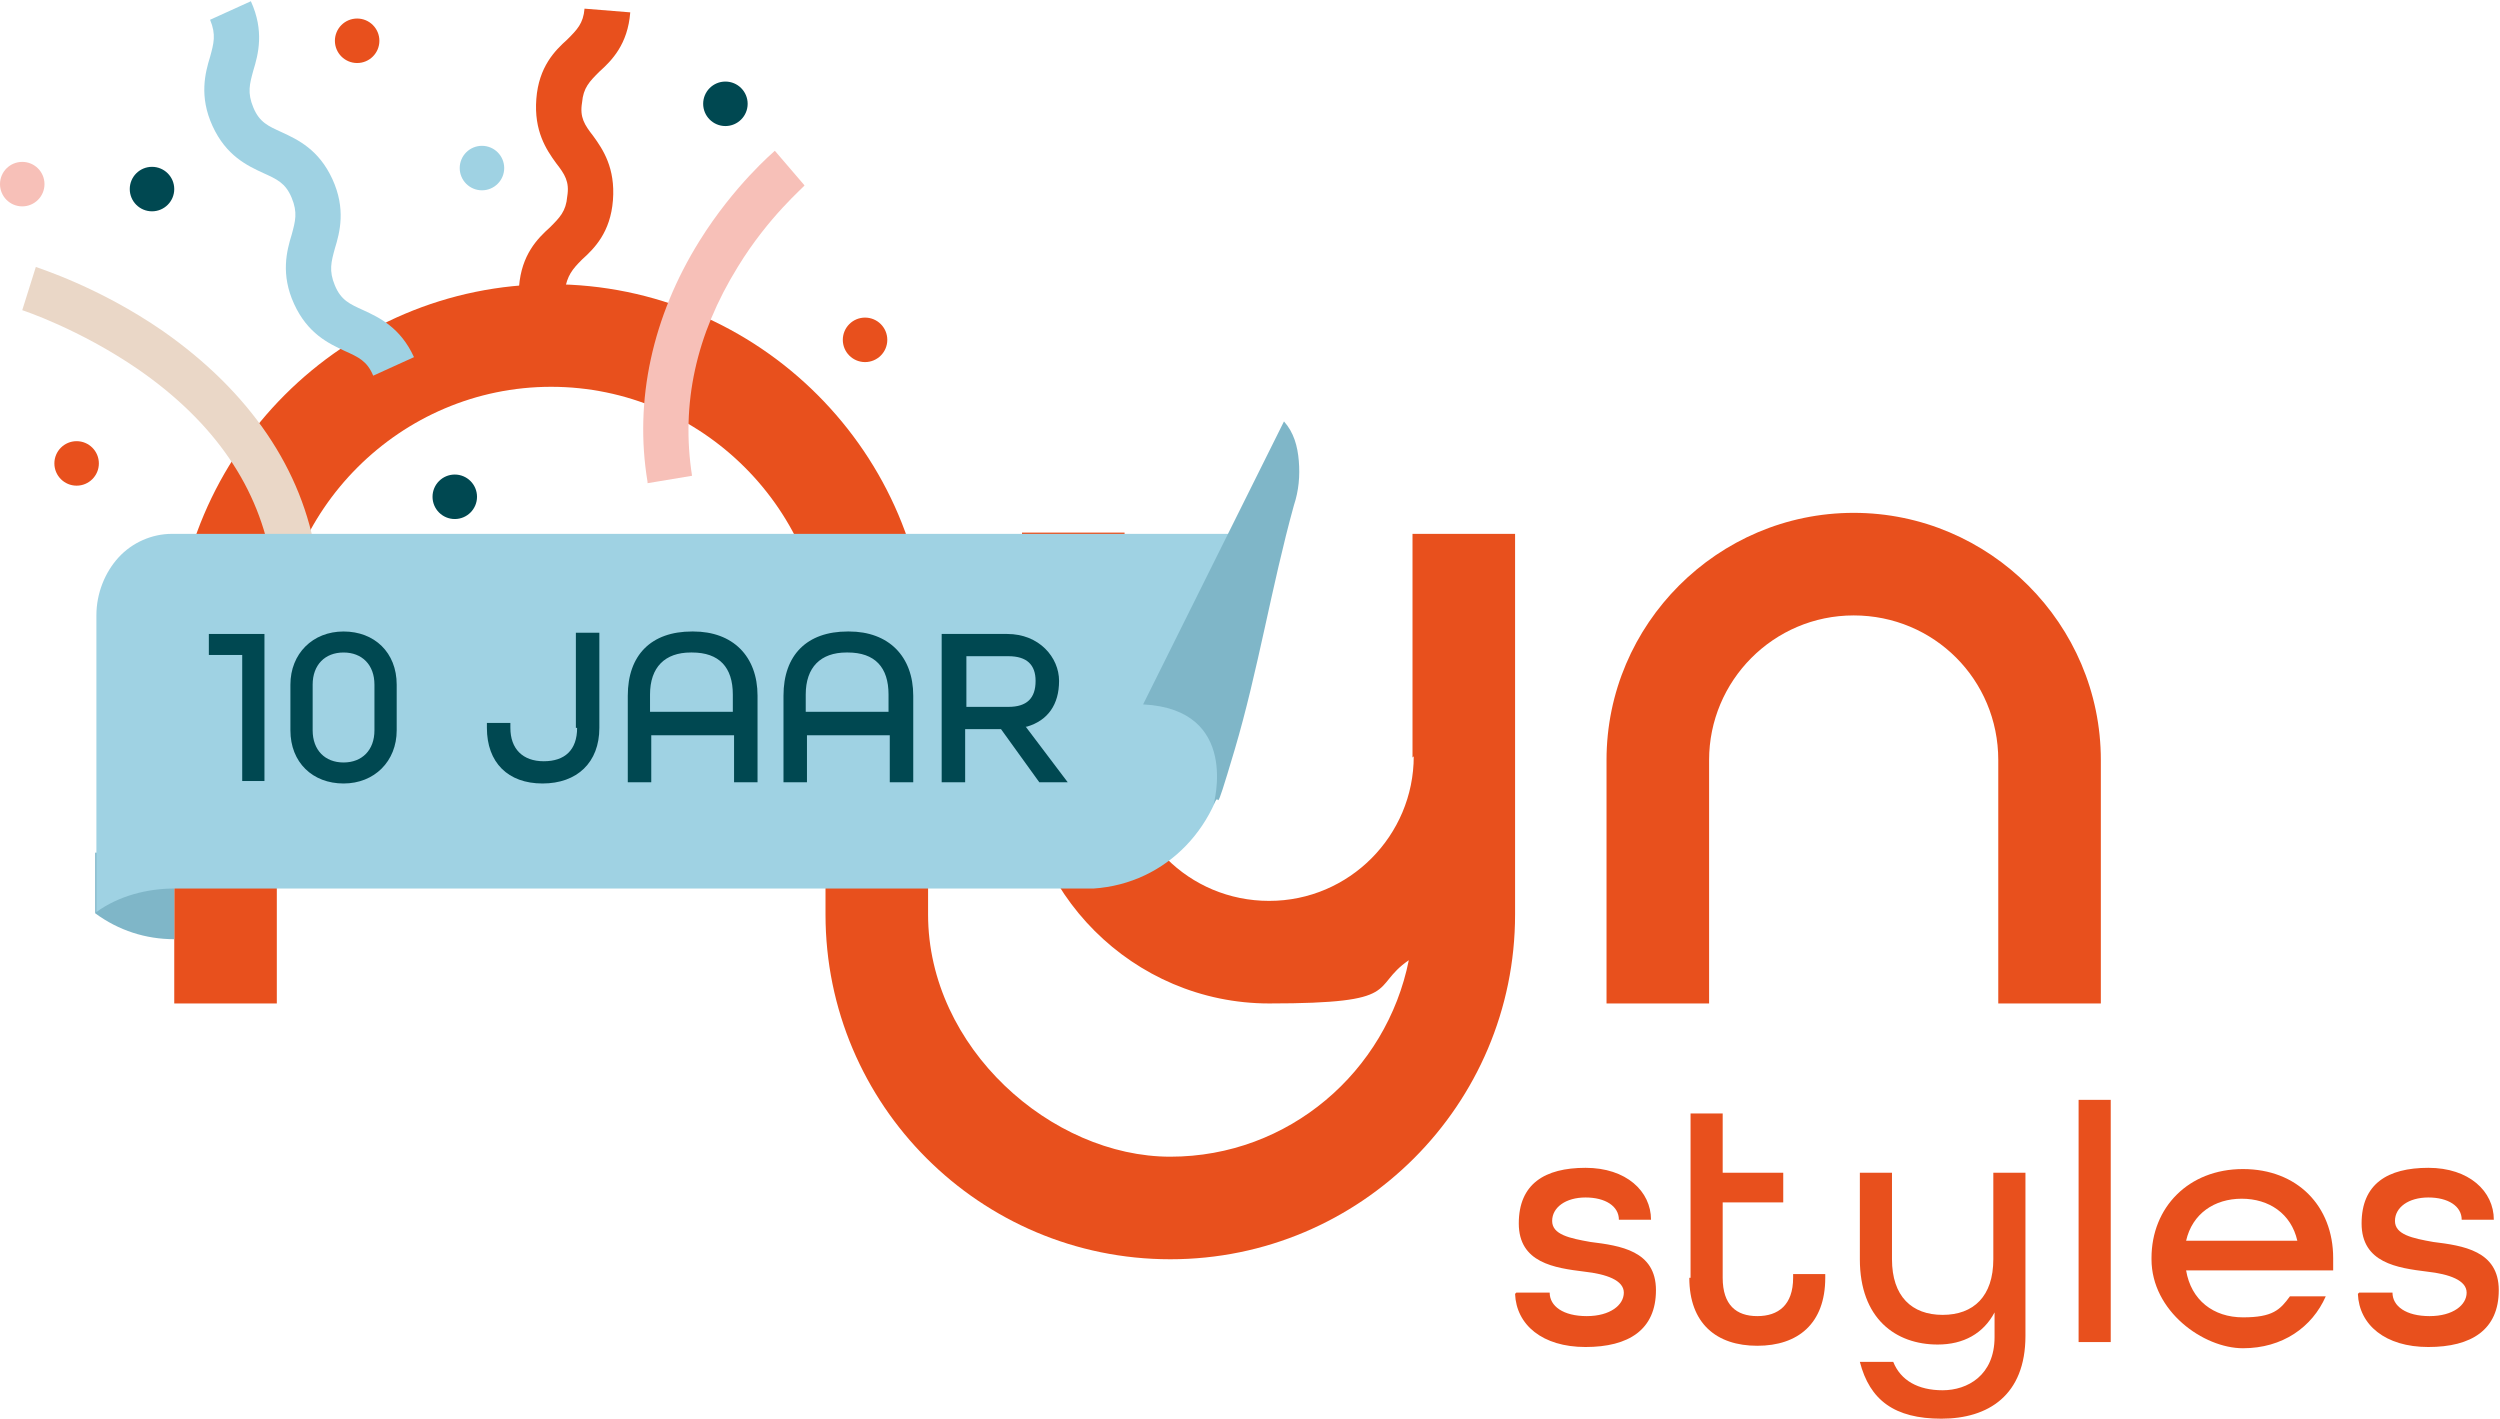
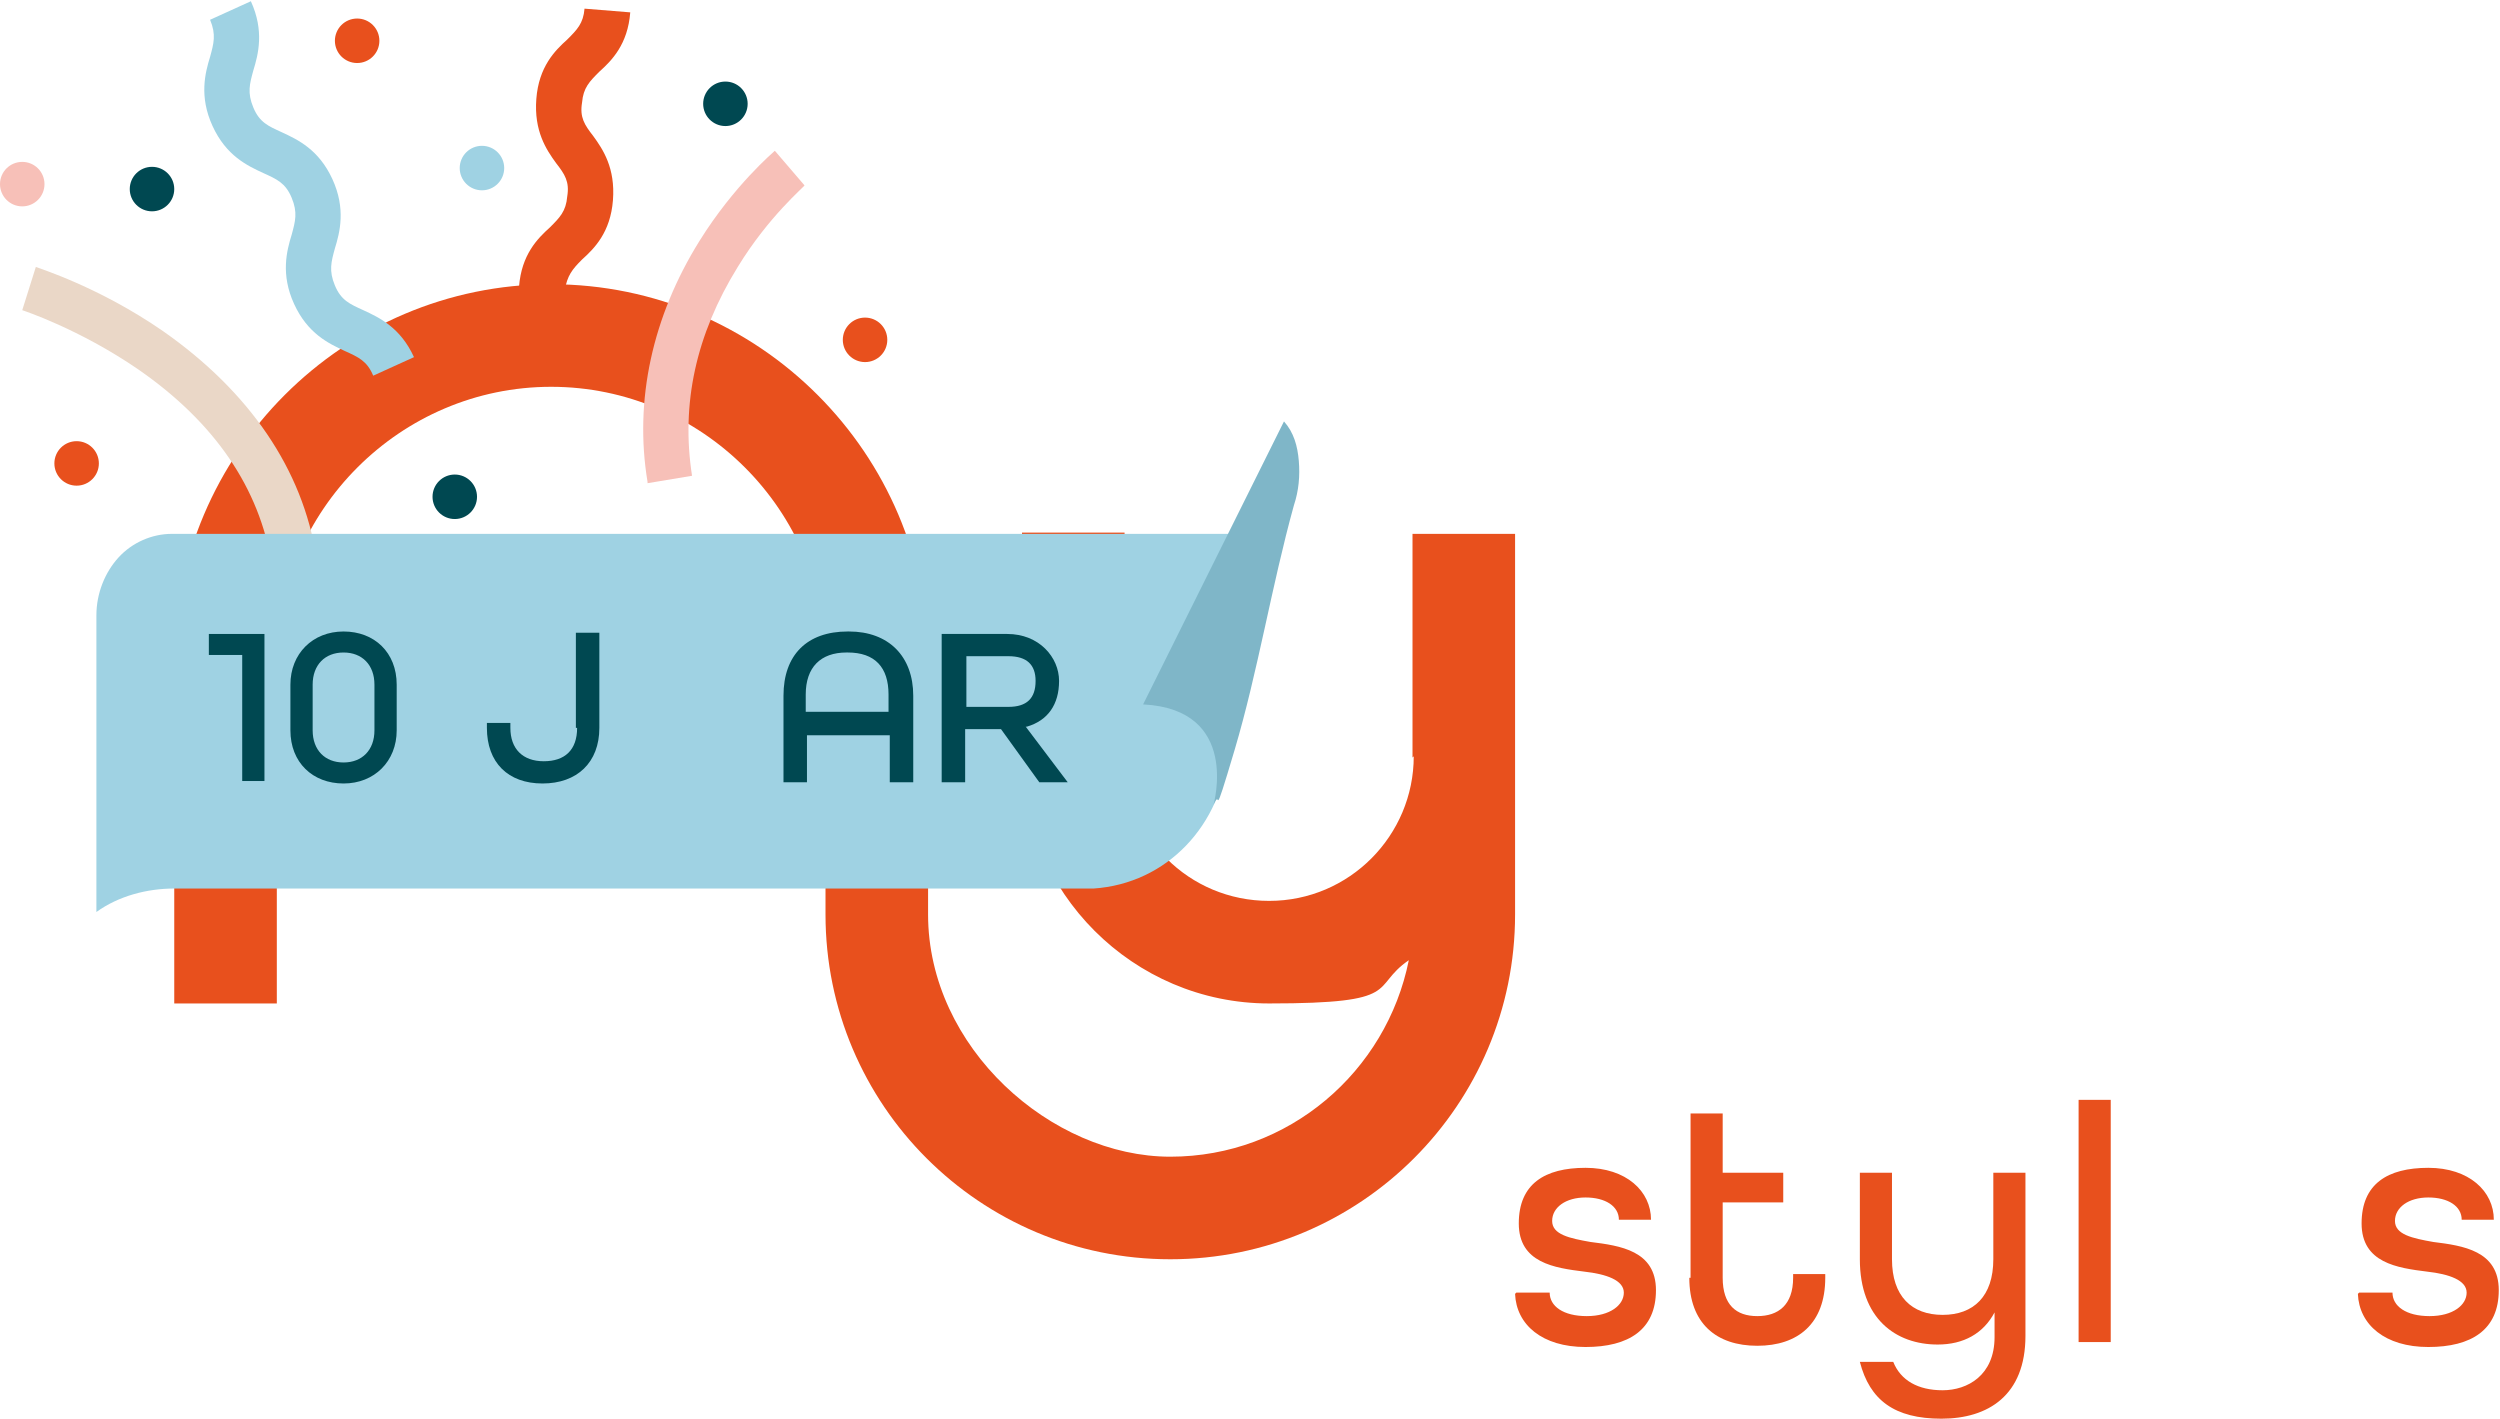
<svg xmlns="http://www.w3.org/2000/svg" id="Laag_1" viewBox="0 0 202.3 114.8">
  <defs>
    <style>      .st0 {        fill: #9fd2e3;      }      .st1 {        fill: #f7c0b8;      }      .st2 {        fill: #004851;      }      .st3 {        fill: #7fb6c8;      }      .st4 {        fill: #ead7c7;      }      .st5 {        fill: #e8501d;      }    </style>
  </defs>
  <g>
    <g>
      <path class="st5" d="M114.4,61.2c0,6.4-5.2,11.7-11.7,11.7s-11.7-5.2-11.7-11.7v-18.1h-8.3v18.1c0,11,9,20,20,20s8.1-1.3,11.3-3.5c-1.8,9-9.7,15.9-19.3,15.9s-19.6-8.8-19.6-19.6v-7.5h0v-13c0-16.8-13.7-30.5-30.5-30.5s-30.5,13.7-30.5,30.5v27.7h8.3v-27.7c0-12.2,10-22.2,22.2-22.2s22.2,10,22.2,22.2v15.3h0v5.2c0,15.4,12.5,27.9,27.9,27.9s27.9-12.5,27.9-27.9v-30.8h-8.3v18.1Z" />
-       <path class="st5" d="M150,41.5c-11,0-20,9-20,20v19.7h8.3v-19.7c0-6.4,5.2-11.7,11.7-11.7s11.7,5.2,11.7,11.7v19.7h8.3v-19.7c0-11-9-20-20-20Z" />
    </g>
    <g>
      <path class="st5" d="M122.7,104.6h2.7c0,1.1,1.1,1.9,3,1.9s3-.9,3-1.9-1.4-1.5-3.2-1.7c-2.4-.3-5.3-.7-5.3-3.9s2.1-4.5,5.4-4.5,5.3,1.9,5.3,4.2h-2.6c0-1.1-1.1-1.8-2.7-1.8s-2.7.8-2.7,1.9,1.4,1.4,3.1,1.7c2.4.3,5.3.7,5.3,3.9s-2.2,4.6-5.7,4.6-5.6-1.8-5.7-4.3Z" />
      <path class="st5" d="M136.8,103.4v-13.3h2.6v4.8h4.9v2.4h-4.9v6.1c0,2.2,1.1,3.1,2.8,3.1s2.9-.9,2.9-3.1v-.3h2.6v.3c0,3.7-2.2,5.5-5.5,5.5s-5.5-1.8-5.5-5.5Z" />
      <path class="st5" d="M150.6,110.2h2.6c.6,1.5,2,2.3,4,2.3s4.2-1.2,4.2-4.3v-2c-.9,1.7-2.5,2.6-4.6,2.6-3.4,0-6.3-2.1-6.3-6.9v-7h2.6v7c0,3,1.6,4.5,4.1,4.5s4.1-1.5,4.1-4.5v-7h2.6v13.2c0,4.8-3,6.7-6.8,6.7s-5.8-1.5-6.6-4.6Z" />
      <path class="st5" d="M168.2,89h2.6v19.6h-2.6v-19.6Z" />
-       <path class="st5" d="M174.1,101.8c0-4.1,3-7.2,7.4-7.2s7.3,3,7.3,7.2v1h-11.9c.4,2.4,2.2,3.8,4.6,3.8s3-.6,3.8-1.7h2.9c-1.1,2.5-3.5,4.2-6.7,4.2s-7.4-3-7.4-7.2ZM185.9,100.4c-.5-2.2-2.3-3.4-4.5-3.4s-4,1.2-4.5,3.4h9Z" />
      <path class="st5" d="M190.9,104.6h2.7c0,1.1,1.1,1.9,3,1.9s3-.9,3-1.9-1.4-1.5-3.2-1.7c-2.4-.3-5.3-.7-5.3-3.9s2.1-4.5,5.4-4.5,5.3,1.9,5.3,4.2h-2.6c0-1.1-1.1-1.8-2.7-1.8s-2.7.8-2.7,1.9,1.4,1.4,3.1,1.7c2.4.3,5.3.7,5.3,3.9s-2.2,4.6-5.7,4.6-5.6-1.8-5.7-4.3Z" />
    </g>
  </g>
  <g>
    <path class="st1" d="M52.4,39.1l3.6-.6c-.9-5.8.3-11.4,3.7-16.9,2.5-4.1,5.4-6.5,5.4-6.6l-2.4-2.8c-.1.1-3.3,2.8-6.1,7.3-3.8,6.1-5.3,12.9-4.2,19.5Z" />
    <path class="st4" d="M22,45.7l3.6-.6c-1.1-7.1-5.4-13.4-12.4-18.3-5.2-3.6-10.1-5.1-10.3-5.2l-1.1,3.5.5-1.8-.5,1.8s4.6,1.5,9.4,4.8c6.2,4.3,9.8,9.6,10.8,15.8Z" />
    <path class="st5" d="M48.2,31.4c.2-2.6-.8-4.1-1.6-5.2-.7-.9-1.1-1.5-.9-2.7s.6-1.7,1.4-2.5c1-.9,2.3-2.2,2.5-4.8.2-2.6-.8-4.1-1.6-5.2-.7-.9-1.1-1.5-.9-2.7.1-1.2.6-1.7,1.4-2.5,1-.9,2.3-2.2,2.5-4.8l-3.7-.3c-.1,1.2-.6,1.7-1.4,2.5-1,.9-2.3,2.2-2.5,4.8-.2,2.6.8,4.1,1.6,5.2.7.9,1.1,1.5.9,2.7-.1,1.2-.6,1.7-1.4,2.5-1,.9-2.3,2.2-2.5,4.8-.2,2.6.8,4.1,1.6,5.2.7.9,1.1,1.5.9,2.7l3.7.3Z" />
    <path class="st0" d="M30.2,30.4l3.3-1.5c-1.1-2.4-2.8-3.2-4.1-3.8-1.1-.5-1.8-.8-2.3-2-.5-1.2-.3-1.9,0-3,.4-1.3.9-3.2-.2-5.6-1.1-2.4-2.8-3.2-4.1-3.8-1.1-.5-1.8-.8-2.3-2-.5-1.2-.3-1.9,0-3,.4-1.3.9-3.2-.2-5.6l-3.3,1.5c.5,1.2.3,1.9,0,3-.4,1.3-.9,3.2.2,5.6,1.1,2.4,2.8,3.2,4.1,3.8,1.1.5,1.8.8,2.3,2,.5,1.2.3,1.9,0,3-.4,1.3-.9,3.2.2,5.6,1.1,2.4,2.8,3.2,4.1,3.8,1.1.5,1.8.8,2.3,2Z" />
    <circle class="st2" cx="12.3" cy="15.3" r="1.8" />
    <circle class="st5" cx="6.2" cy="37.5" r="1.8" />
    <circle class="st1" cx="1.8" cy="14.9" r="1.8" />
    <circle class="st5" cx="28.9" cy="3.3" r="1.8" />
    <circle class="st2" cx="58.7" cy="8.4" r="1.8" />
    <circle class="st0" cx="39" cy="13.6" r="1.8" />
    <circle class="st2" cx="36.8" cy="40.2" r="1.8" />
    <circle class="st5" cx="70" cy="27.5" r="1.8" />
  </g>
  <g>
    <g>
-       <path class="st3" d="M14.1,69v7c-2.3,0-4.5-.7-6.4-2.1v-4.9h6.4Z" />
      <path class="st0" d="M100.1,43.1l-.7,17.5c-.5,6.2-5,10.9-10.9,11.3H14.1c-2.2,0-4.5.6-6.3,1.9h0s0-24,0-24c0-1.8.7-3.5,1.8-4.7h0c1.1-1.2,2.7-1.9,4.3-1.9h86.2Z" />
      <path class="st3" d="M103.9,34.1c.8.9,1.1,2,1.2,3.2s0,2.4-.4,3.6c-1.8,6.5-2.9,13.4-4.8,19.8s-1,2.9-1.7,4.4c0,0,2.2-7.7-5.7-8.1l11.3-22.7Z" />
    </g>
    <g>
      <polygon class="st2" points="16.9 53 19.6 53 19.6 63.2 21.4 63.2 21.4 51.3 16.9 51.3 16.9 53" />
      <path class="st2" d="M27.8,51.1c-2.5,0-4.3,1.8-4.3,4.3v3.7c0,2.6,1.8,4.3,4.3,4.3s4.3-1.8,4.3-4.3v-3.7c0-2.6-1.8-4.3-4.3-4.3ZM27.8,61.7c-1.5,0-2.5-1-2.5-2.6v-3.7c0-1.6,1-2.6,2.5-2.6s2.5,1,2.5,2.6v3.7c0,1.6-1,2.6-2.5,2.6Z" />
      <path class="st2" d="M46.7,58.9c0,1.8-1,2.7-2.7,2.7s-2.7-1-2.7-2.7v-.4h-1.9v.4c0,2.8,1.7,4.5,4.5,4.5s4.6-1.7,4.6-4.5v-7.7h-1.9v7.7Z" />
-       <path class="st2" d="M56,51.1c-3.3,0-5.2,1.9-5.2,5.2v7h1.9v-3.8h6.7v3.8h1.9v-7c0-3.2-2-5.2-5.2-5.2ZM56,52.8c2.2,0,3.3,1.2,3.3,3.4v1.4h-6.7v-1.4c0-2.2,1.2-3.4,3.3-3.4Z" />
      <path class="st2" d="M68.6,51.1c-3.3,0-5.2,1.9-5.2,5.2v7h1.9v-3.8h6.7v3.8h1.9v-7c0-3.2-2-5.2-5.2-5.2ZM68.6,52.8c2.2,0,3.3,1.2,3.3,3.4v1.4h-6.7v-1.4c0-2.2,1.2-3.4,3.3-3.4Z" />
      <path class="st2" d="M83.1,58.8c1.7-.5,2.6-1.8,2.6-3.7s-1.6-3.8-4.2-3.8h-5.3v12h1.9v-4.3h2.9l3.1,4.3h2.3l-3.4-4.5ZM83.8,55.1c0,1.4-.7,2.1-2.2,2.1h-3.4v-4.1h3.4c1.5,0,2.2.7,2.2,2Z" />
    </g>
  </g>
</svg>